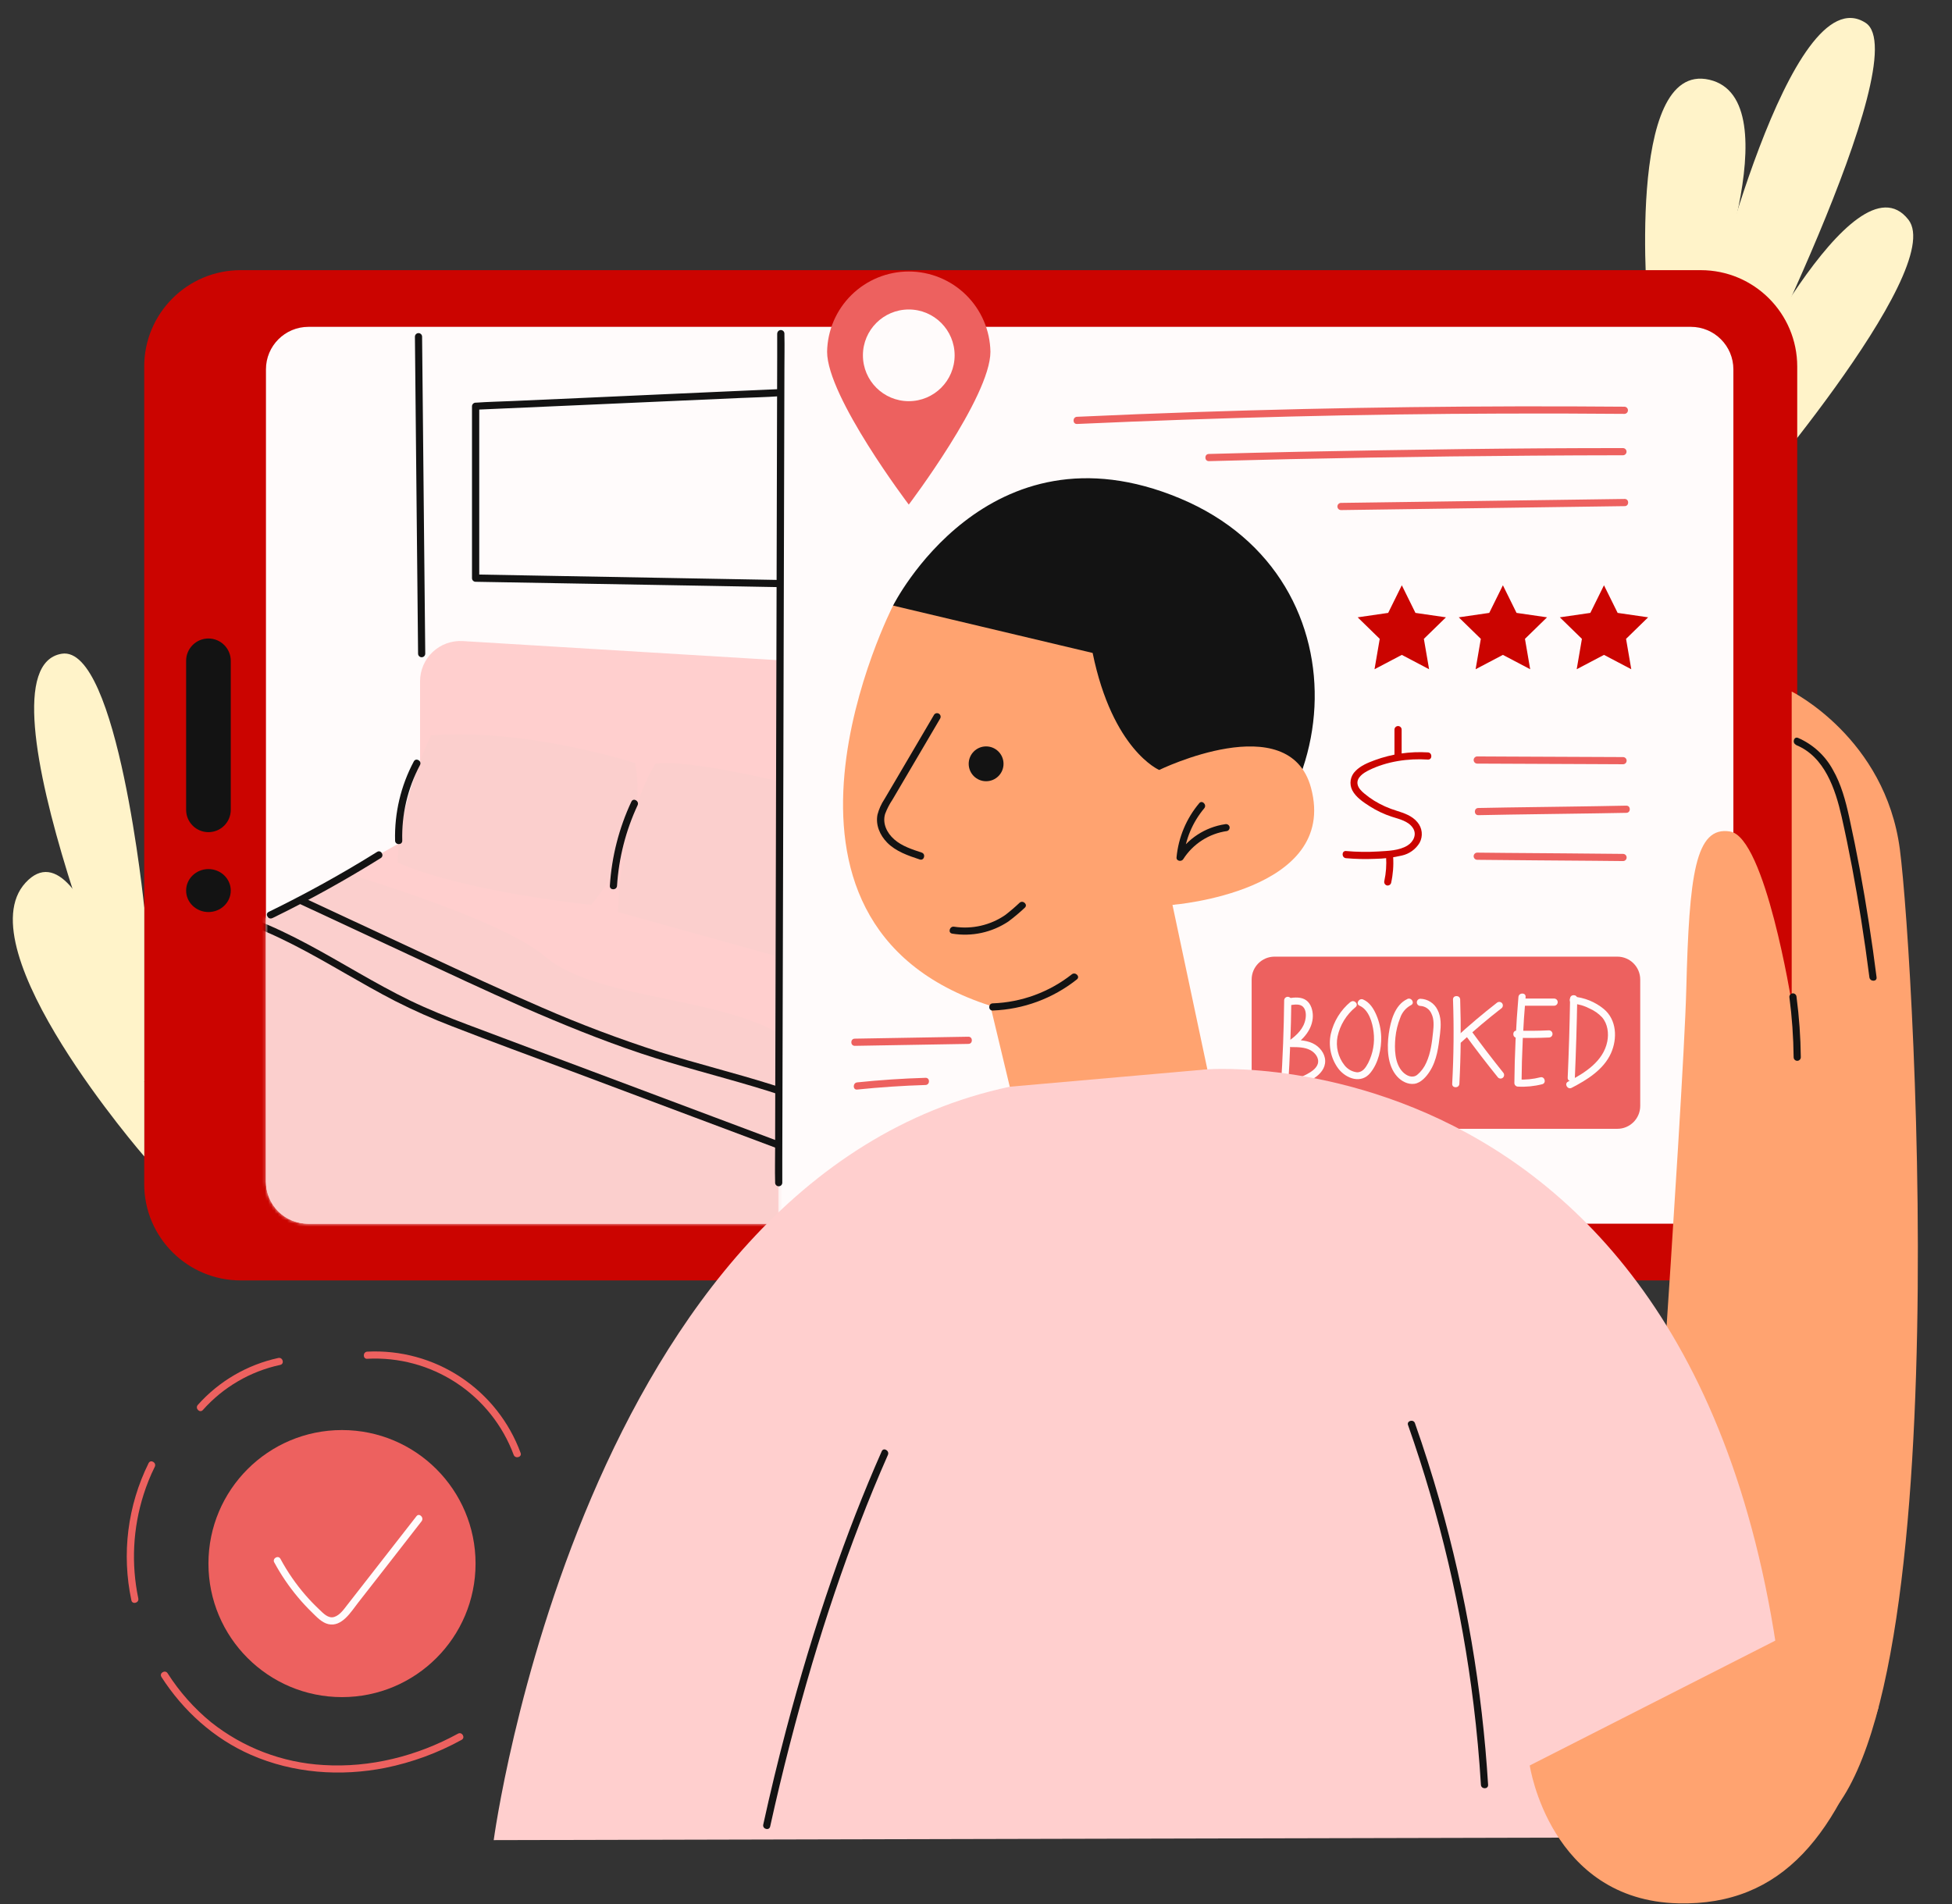
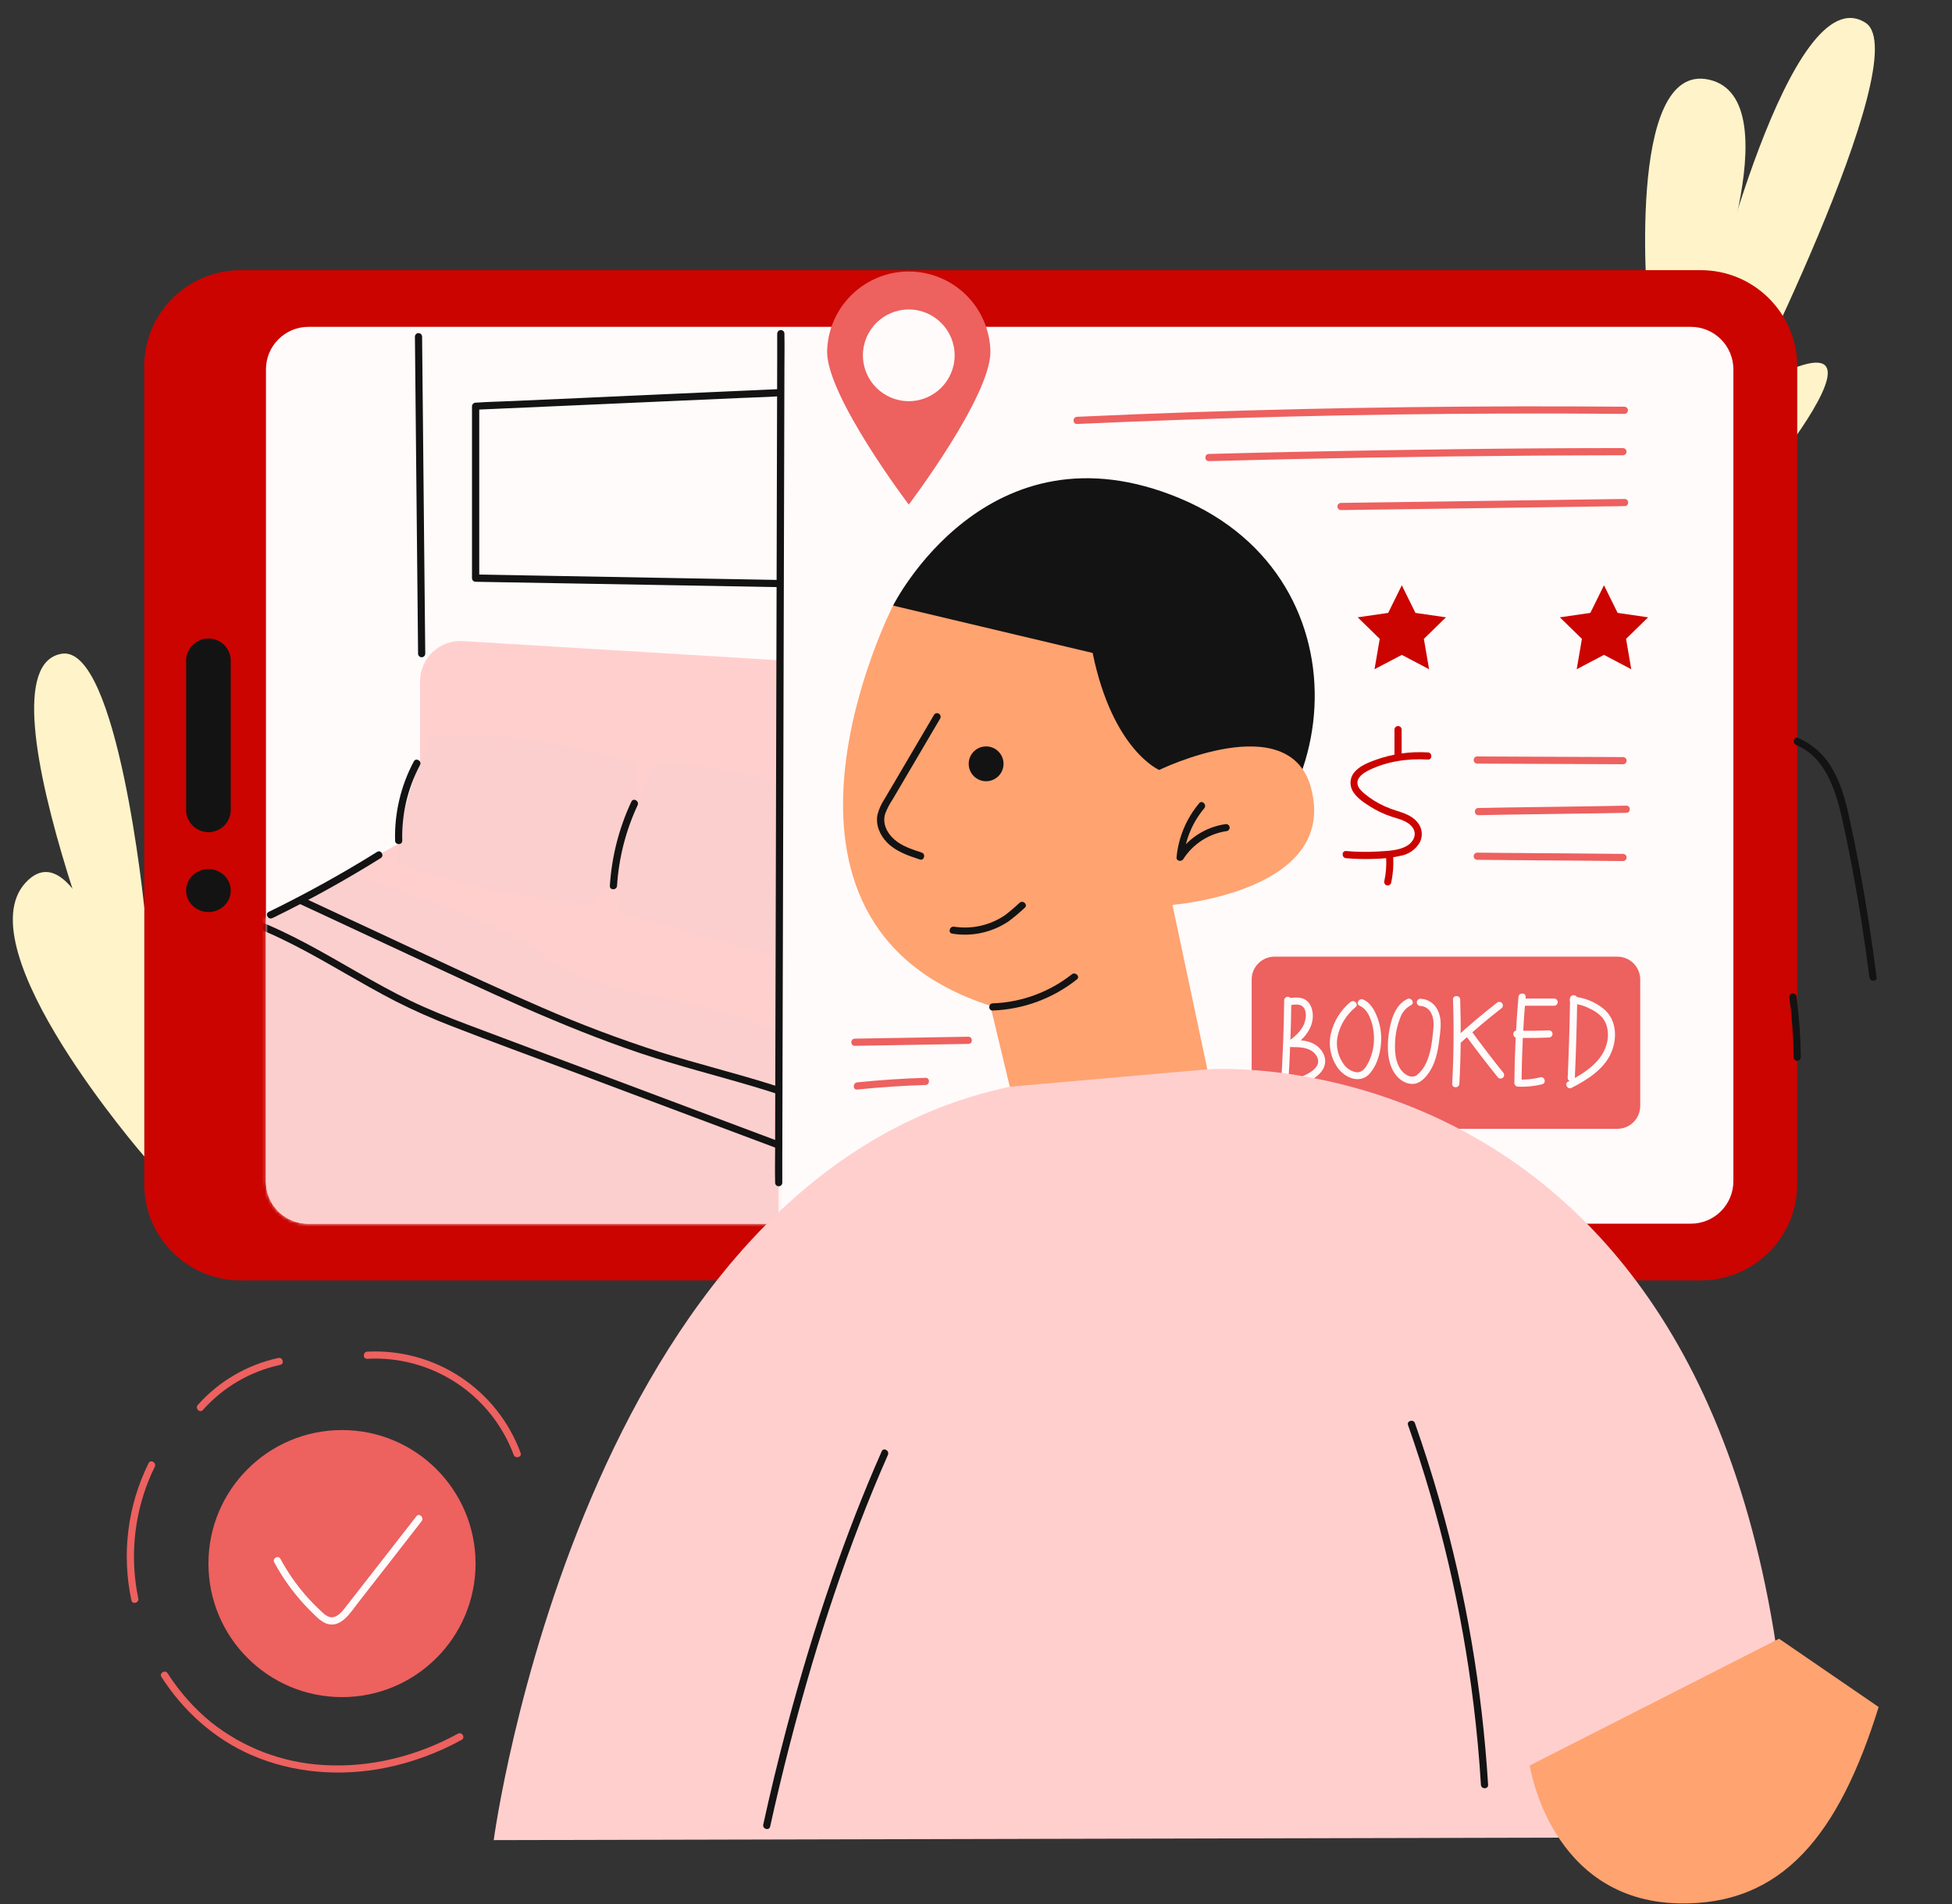
<svg xmlns="http://www.w3.org/2000/svg" width="615" height="600" viewBox="0 0 615 600" fill="none">
  <rect x="0" y="0" width="615" height="600" fill="#333333" stroke="none" />
  <path d="M538.576 97.524C538.576 97.524 564.014 -8.236 587.785 7.2C604.246 17.88 545.578 133.069 545.578 133.069L538.576 97.524Z" fill="#FFF3C9" />
  <path d="M519.265 98.79C519.265 98.79 511.81 18.898 538.574 25.131C564.886 31.266 537.255 100.139 537.255 100.139L519.265 98.79Z" fill="#FFF3C9" />
-   <path d="M545.562 126.217C545.562 126.217 584.129 47.342 601.26 69.215C613.734 85.126 545.562 163.254 545.562 163.254V126.217Z" fill="#FFF3C9" />
+   <path d="M545.562 126.217C613.734 85.126 545.562 163.254 545.562 163.254V126.217Z" fill="#FFF3C9" />
  <path d="M45.435 115.522V373.1C45.435 389.884 59.041 403.49 75.825 403.49H535.848C552.631 403.49 566.237 389.884 566.237 373.1V115.522C566.237 98.739 552.631 85.133 535.848 85.133H75.825C59.041 85.133 45.435 98.739 45.435 115.522Z" fill="#CB0400" />
  <path d="M83.792 116.396V372.211C83.792 379.612 89.791 385.612 97.193 385.612H532.721C540.121 385.612 546.121 379.612 546.121 372.211V116.396C546.121 108.995 540.121 102.996 532.721 102.996H97.193C89.791 102.996 83.792 108.995 83.792 116.396Z" fill="#FFFBFB" />
  <path d="M65.672 287.405C69.555 287.405 72.704 284.375 72.704 280.636C72.704 276.899 69.555 273.868 65.672 273.868C61.789 273.868 58.64 276.899 58.64 280.636C58.64 284.375 61.789 287.405 65.672 287.405Z" fill="#131313" />
  <path d="M58.64 208.236V255.199C58.64 259.083 61.789 262.231 65.672 262.231C69.555 262.231 72.704 259.083 72.704 255.199V208.236C72.704 204.352 69.555 201.204 65.672 201.204C61.789 201.204 58.64 204.352 58.64 208.236Z" fill="#131313" />
  <path d="M509.559 301.461H401.561C397.577 301.461 394.348 304.691 394.348 308.674V348.5C394.348 352.483 397.577 355.713 401.561 355.713H509.559C513.542 355.713 516.772 352.483 516.772 348.5V308.674C516.772 304.691 513.542 301.461 509.559 301.461Z" fill="#ED615F" />
  <path d="M404.589 315.246C404.494 324.291 404.149 333.335 403.557 342.38C403.459 343.834 405.72 343.827 405.818 342.38C406.406 333.335 406.749 324.291 406.85 315.246C406.85 314.946 406.731 314.659 406.519 314.447C406.307 314.235 406.019 314.116 405.72 314.116C405.42 314.116 405.132 314.235 404.92 314.447C404.708 314.659 404.589 314.946 404.589 315.246Z" fill="#FFFBFB" />
  <path d="M406.774 316.709C407.958 316.543 409.593 316.309 410.543 317.274C411.493 318.239 411.538 319.919 411.297 321.148C410.792 324.065 408.576 326.228 406.254 327.863C406.047 327.993 405.887 328.185 405.798 328.412C405.709 328.639 405.694 328.888 405.758 329.124C405.822 329.36 405.959 329.569 406.15 329.721C406.341 329.872 406.575 329.959 406.82 329.966C408.847 329.966 411.086 329.966 412.909 330.961C414.417 331.79 415.728 333.501 415.171 335.287C414.635 336.885 412.909 337.88 411.538 338.619C409.417 339.691 407.226 340.621 404.981 341.4C403.624 341.882 404.227 344.068 405.584 343.578C408.27 342.675 410.87 341.535 413.354 340.171C415.261 339.056 417.123 337.42 417.462 335.122C417.816 332.71 416.369 330.494 414.402 329.22C412.141 327.788 409.367 327.713 406.804 327.713L407.377 329.823C410.603 327.562 413.55 324.396 413.626 320.221C413.626 318.404 413.075 316.339 411.553 315.224C410.03 314.108 407.98 314.282 406.171 314.53C404.732 314.734 405.342 316.912 406.767 316.716L406.774 316.709Z" fill="#FFFBFB" />
  <path d="M425.526 315.698C422.373 318.301 420.172 321.877 419.271 325.866C418.872 327.763 418.884 329.723 419.307 331.615C419.73 333.506 420.553 335.286 421.72 336.832C424.177 339.945 428.858 341.626 431.744 338.083C434.254 335.008 435.279 330.546 435.159 326.665C435.077 324.331 434.566 322.031 433.651 319.882C432.8 317.884 431.564 315.864 429.483 314.967C428.164 314.395 427.011 316.347 428.345 316.919C431.27 318.186 432.415 322.271 432.762 325.157C433.186 328.52 432.595 331.932 431.066 334.956C430.312 336.38 429.318 337.97 427.509 337.903C426.734 337.809 425.985 337.561 425.309 337.172C424.631 336.784 424.039 336.263 423.567 335.641C422.586 334.389 421.885 332.939 421.511 331.392C421.138 329.845 421.101 328.236 421.404 326.672C422.188 323.012 424.198 319.728 427.102 317.364C428.202 316.407 426.597 314.817 425.504 315.766L425.526 315.698Z" fill="#FFFBFB" />
  <path d="M443.375 314.832C439.418 316.655 438.099 321.849 437.541 325.768C436.938 330.154 437.044 335.739 440.179 339.221C441.528 340.729 443.586 341.822 445.643 341.528C447.701 341.234 449.412 339.267 450.467 337.601C452.728 334.096 453.233 329.77 453.708 325.738C454.002 323.22 454.123 320.53 452.902 318.201C452.405 317.186 451.64 316.327 450.69 315.716C449.741 315.105 448.642 314.765 447.513 314.734C447.213 314.734 446.926 314.853 446.713 315.064C446.501 315.277 446.382 315.564 446.382 315.864C446.382 316.164 446.501 316.451 446.713 316.664C446.926 316.876 447.213 316.995 447.513 316.995C448.27 317.032 449.001 317.285 449.621 317.723C450.24 318.16 450.722 318.765 451.01 319.467C451.846 321.163 451.711 323.235 451.522 325.044C451.183 328.315 450.769 331.828 449.382 334.842C448.736 336.348 447.742 337.679 446.48 338.724C444.973 339.87 443.141 339.003 441.958 337.804C439.343 335.099 439.312 330.411 439.644 326.913C439.854 324.8 440.362 322.727 441.151 320.756C441.723 319.036 442.935 317.602 444.536 316.753C445.862 316.143 444.709 314.191 443.397 314.801L443.375 314.832Z" fill="#FFFBFB" />
  <path d="M457.786 314.975C458.098 323.833 458.013 332.685 457.53 341.528C457.455 342.982 459.716 342.982 459.791 341.528C460.264 332.685 460.349 323.833 460.048 314.975C460.002 313.528 457.734 313.52 457.786 314.975Z" fill="#FFFBFB" />
  <path d="M460.403 328.428C464.503 324.655 468.756 321.059 473.163 317.643C473.373 317.429 473.491 317.14 473.491 316.84C473.491 316.54 473.373 316.252 473.163 316.037C472.947 315.835 472.661 315.722 472.364 315.722C472.067 315.722 471.781 315.835 471.565 316.037C467.163 319.459 462.907 323.057 458.797 326.831C457.727 327.81 459.332 329.408 460.403 328.428Z" fill="#FFFBFB" />
  <path d="M461.418 325.798C464.809 330.461 468.327 335.046 471.97 339.553C472.183 339.763 472.469 339.88 472.768 339.88C473.068 339.88 473.355 339.763 473.567 339.553C473.772 339.338 473.886 339.051 473.886 338.754C473.886 338.457 473.772 338.171 473.567 337.955C470.081 333.599 466.694 329.167 463.407 324.66C463.248 324.408 463 324.226 462.712 324.151C462.423 324.074 462.117 324.111 461.855 324.253C461.599 324.407 461.414 324.655 461.339 324.943C461.264 325.233 461.306 325.54 461.455 325.798H461.418Z" fill="#FFFBFB" />
  <path d="M478.4 314.153C477.626 323.168 477.2 332.212 477.119 341.287C477.123 341.585 477.244 341.871 477.455 342.082C477.666 342.293 477.951 342.413 478.25 342.417C480.821 342.555 483.398 342.301 485.892 341.664C487.294 341.302 486.699 339.116 485.289 339.485C482.992 340.074 480.618 340.305 478.25 340.171L479.38 341.302C479.456 332.257 479.883 323.213 480.662 314.168C480.782 312.721 478.521 312.729 478.4 314.168V314.153Z" fill="#FFFBFB" />
  <path d="M477.871 327.027C481.259 327.132 484.637 327.104 488.009 326.944C488.309 326.944 488.597 326.825 488.808 326.613C489.02 326.4 489.139 326.113 489.139 325.813C489.139 325.513 489.02 325.226 488.808 325.013C488.597 324.802 488.309 324.683 488.009 324.683C484.632 324.843 481.253 324.871 477.871 324.766C476.417 324.72 476.424 326.981 477.871 327.027Z" fill="#FFFBFB" />
  <path d="M479.787 316.927H489.645C489.945 316.927 490.232 316.808 490.445 316.596C490.657 316.384 490.776 316.097 490.776 315.797C490.776 315.497 490.657 315.209 490.445 314.997C490.232 314.785 489.945 314.666 489.645 314.666H479.787C479.487 314.666 479.2 314.785 478.987 314.997C478.775 315.209 478.656 315.497 478.656 315.797C478.656 316.097 478.775 316.384 478.987 316.596C479.2 316.808 479.487 316.927 479.787 316.927Z" fill="#FFFBFB" />
  <path d="M494.673 314.696C494.537 323.006 494.285 331.312 493.919 339.613C493.859 341.068 496.12 341.068 496.18 339.613C496.537 331.317 496.788 323.012 496.934 314.696C496.934 313.241 494.673 313.241 494.673 314.696Z" fill="#FFFBFB" />
  <path d="M495.659 316.286C497.45 316.444 499.193 316.956 500.785 317.794C502.284 318.444 503.635 319.393 504.757 320.582C506.528 322.64 506.905 325.617 506.392 328.21C505.133 334.481 499.292 338.121 494.024 340.85C492.735 341.52 493.873 343.472 495.162 342.802C500.008 340.299 505.239 337.066 507.56 331.888C509.61 327.298 509.399 321.336 505.262 317.929C502.527 315.695 499.178 314.344 495.659 314.055C494.205 313.965 494.212 316.226 495.659 316.316V316.286Z" fill="#FFFBFB" />
  <path d="M83.792 289.342L132.346 262.035V214.68C132.345 212.949 132.699 211.237 133.386 209.648C134.072 208.06 135.076 206.628 136.336 205.442C137.597 204.256 139.086 203.34 140.713 202.752C142.34 202.162 144.072 201.913 145.799 202.017L245.228 208.047V385.612H96.967C95.236 385.612 93.522 385.271 91.923 384.609C90.324 383.946 88.871 382.975 87.648 381.751C86.424 380.527 85.454 379.074 84.792 377.474C84.13 375.875 83.79 374.161 83.792 372.43V289.342Z" fill="#FFCFCE" />
  <mask id="mask0_4132_39312" style="mask-type:luminance" maskUnits="userSpaceOnUse" x="83" y="201" width="163" height="185">
    <path d="M83.792 289.342L132.346 262.035V214.68C132.345 212.949 132.699 211.237 133.386 209.648C134.072 208.06 135.076 206.628 136.336 205.442C137.597 204.256 139.086 203.34 140.713 202.752C142.34 202.162 144.072 201.913 145.799 202.017L245.228 208.047V385.612H96.967C95.236 385.612 93.522 385.271 91.923 384.609C90.324 383.946 88.871 382.975 87.648 381.751C86.424 380.527 85.454 379.074 84.792 377.474C84.13 375.875 83.79 374.161 83.792 372.43V289.342Z" fill="white" />
  </mask>
  <g mask="url(#mask0_4132_39312)">
    <path d="M104.653 273.868C104.653 273.868 157.352 289.003 171.786 301.461C186.219 313.92 220.369 313.95 241.564 323.658C262.758 333.366 252.115 391.077 252.115 391.077L78.929 388.567L77.053 289.342L104.653 273.868Z" fill="#FBCFCD" />
    <mask id="mask1_4132_39312" style="mask-type:luminance" maskUnits="userSpaceOnUse" x="77" y="273" width="178" height="119">
      <path d="M104.653 273.868C104.653 273.868 157.352 289.003 171.786 301.461C186.219 313.92 220.369 313.95 241.564 323.658C262.758 333.366 252.115 391.077 252.115 391.077L78.929 388.567L77.053 289.342L104.653 273.868Z" fill="white" />
    </mask>
    <g mask="url(#mask1_4132_39312)">
      <path d="M90.687 283.094L128.372 300.655C140.537 306.33 152.687 312.058 164.987 317.455C177.099 322.731 189.362 327.743 201.919 331.949C213.624 335.875 225.6 338.875 237.426 342.395C248.98 345.832 260.459 349.827 270.958 355.834C272.285 356.587 273.593 357.376 274.885 358.2C276.113 358.954 277.251 357.024 276.023 356.248C265.84 349.781 254.535 345.372 243.071 341.754C231.396 338.076 219.495 335.167 207.82 331.489C195.186 327.431 182.764 322.74 170.602 317.432C158.385 312.156 146.341 306.541 134.296 300.926L96.649 283.365L91.878 281.142C90.567 280.531 89.421 282.476 90.74 283.094H90.687Z" fill="#131313" />
      <path d="M75.672 290.487C87.264 294.414 97.921 300.519 108.496 306.587C113.772 309.601 119.116 312.684 124.557 315.48C130.32 318.398 136.226 321.022 142.254 323.341C154.947 328.293 167.752 332.951 180.505 337.73L219.207 352.253L257.918 366.77L262.666 368.556C264.03 369.069 264.618 366.883 263.269 366.378L224.559 351.854L185.856 337.33C173.043 332.529 160.23 327.758 147.417 322.919C141.222 320.575 135.056 318.133 129.095 315.239C123.593 312.571 118.249 309.579 112.943 306.549C102.391 300.519 91.839 294.241 80.458 289.839C79.064 289.297 77.654 288.792 76.237 288.332C74.82 287.872 74.263 290.05 75.642 290.51L75.672 290.487Z" fill="#131313" />
    </g>
  </g>
  <path d="M135.796 231.713C135.796 231.713 125.305 253.442 125.305 271.78C125.305 271.78 141.487 280.071 186.189 285.143C186.189 285.143 204.888 264.921 200.102 240.479C200.102 240.479 166.329 229.429 135.796 231.713Z" fill="#FBCFCD" />
  <path d="M206.456 240.697C206.456 240.697 195.701 257.211 194.698 287.404L245.196 301.461V246.184C245.196 246.184 216.262 239.122 206.456 240.697Z" fill="#FBCFCD" />
  <path d="M85.772 289.342C97.49 283.627 108.901 277.305 119.96 270.401C121.189 269.647 120.058 267.68 118.815 268.449C107.765 275.342 96.364 281.654 84.657 287.359C83.346 287.993 84.491 289.945 85.795 289.312L85.772 289.342Z" fill="#131313" />
  <path d="M130.371 239.944C126.283 247.616 124.253 256.216 124.477 264.906C124.514 266.361 126.775 266.361 126.738 264.906C126.511 256.616 128.434 248.408 132.323 241.082C133.009 239.8 131.056 238.655 130.371 239.944Z" fill="#131313" />
  <path d="M198.926 252.606C195.022 260.949 192.721 269.951 192.142 279.144C192.052 280.599 194.313 280.591 194.403 279.144C194.963 270.348 197.161 261.733 200.885 253.744C201.496 252.433 199.551 251.287 198.933 252.606H198.926Z" fill="#131313" />
  <path d="M130.725 106.101L131.109 144.962L131.501 184.019L131.72 205.982C131.72 206.282 131.839 206.569 132.05 206.781C132.263 206.994 132.55 207.113 132.85 207.113C133.15 207.113 133.437 206.994 133.65 206.781C133.862 206.569 133.981 206.282 133.981 205.982L133.589 167.121L133.204 128.064L132.986 106.101C132.986 105.801 132.867 105.513 132.655 105.302C132.442 105.09 132.155 104.971 131.855 104.971C131.555 104.971 131.268 105.09 131.055 105.302C130.844 105.513 130.725 105.801 130.725 106.101Z" fill="#131313" />
  <path d="M244.774 182.745L170.58 181.411L149.86 181.034L150.991 182.165V127.981L149.86 129.112L159.402 128.69L182.119 127.687L209.78 126.459L233.529 125.404C237.395 125.23 241.284 125.162 245.143 124.891H245.302C246.749 124.823 246.756 122.562 245.302 122.63L235.752 123.052L213.036 124.062L185.352 125.313L161.603 126.368C157.736 126.542 153.855 126.609 149.996 126.888H149.838C149.54 126.894 149.256 127.015 149.045 127.226C148.834 127.436 148.713 127.721 148.707 128.019V182.203C148.709 182.502 148.829 182.788 149.041 183C149.252 183.211 149.538 183.331 149.838 183.333L224.092 184.63L244.812 185.006C246.266 185.006 246.266 182.745 244.812 182.745H244.774Z" fill="#131313" />
  <path d="M244.865 105.136V112.327L244.812 131.742L244.737 160.632L244.646 195.634L244.541 234.238L244.443 272.941L244.345 309.27L244.262 339.772L244.209 361.848C244.209 365.315 244.119 368.782 244.209 372.241V372.694C244.209 372.994 244.328 373.281 244.54 373.493C244.753 373.705 245.04 373.824 245.34 373.824C245.64 373.824 245.927 373.705 246.139 373.493C246.351 373.281 246.47 372.994 246.47 372.694V365.503L246.523 346.088L246.598 317.199L246.696 282.196L246.802 243.592L246.9 204.889L246.998 168.561L247.081 138.066L247.141 115.982C247.141 112.523 247.224 109.048 247.141 105.589C247.141 105.438 247.141 105.287 247.141 105.136C247.141 104.836 247.022 104.549 246.81 104.337C246.598 104.125 246.31 104.006 246.01 104.006C245.711 104.006 245.423 104.125 245.211 104.337C244.999 104.549 244.88 104.836 244.88 105.136H244.865Z" fill="#131313" />
  <path d="M312.044 110.849C312.044 125.064 286.32 159.004 286.32 159.004C286.32 159.004 260.589 125.087 260.589 110.849C260.704 104.102 263.466 97.671 268.278 92.94C273.091 88.21 279.569 85.558 286.317 85.558C293.064 85.558 299.543 88.21 304.355 92.94C309.167 97.671 311.929 104.102 312.044 110.849Z" fill="#ED615F" />
  <path d="M286.32 126.421C294.299 126.421 300.768 119.952 300.768 111.972C300.768 103.993 294.299 97.524 286.32 97.524C278.339 97.524 271.871 103.993 271.871 111.972C271.871 119.952 278.339 126.421 286.32 126.421Z" fill="#FFFBFB" />
  <path d="M339.325 133.604C361.726 132.599 384.135 131.818 406.556 131.26C428.976 130.702 451.396 130.391 473.816 130.325C486.469 130.28 499.12 130.312 511.773 130.423C512.073 130.423 512.36 130.304 512.573 130.092C512.784 129.881 512.903 129.593 512.903 129.293C512.903 128.993 512.784 128.706 512.573 128.493C512.36 128.281 512.073 128.162 511.773 128.162C489.352 127.976 466.93 128.021 444.505 128.298C422.08 128.574 399.662 129.087 377.252 129.835C364.614 130.257 351.973 130.76 339.325 131.343C337.878 131.403 337.871 133.664 339.325 133.604Z" fill="#ED615F" />
  <path d="M380.861 145.316C397.84 144.854 414.821 144.48 431.804 144.193C448.788 143.907 465.769 143.703 482.747 143.583C492.294 143.513 501.821 143.472 511.328 143.462C511.628 143.462 511.915 143.343 512.127 143.131C512.339 142.919 512.458 142.632 512.458 142.332C512.458 142.032 512.339 141.745 512.127 141.532C511.915 141.32 511.628 141.201 511.328 141.201C494.339 141.201 477.356 141.309 460.377 141.525C443.399 141.742 426.418 142.02 409.434 142.362C399.888 142.563 390.363 142.794 380.861 143.055C379.407 143.055 379.407 145.316 380.861 145.316Z" fill="#ED615F" />
  <path d="M422.496 160.737L492.349 159.765L511.885 159.494C513.332 159.494 513.34 157.232 511.885 157.232L442.024 158.205L422.496 158.476C422.196 158.476 421.909 158.595 421.697 158.807C421.484 159.019 421.365 159.307 421.365 159.607C421.365 159.907 421.484 160.194 421.697 160.406C421.909 160.618 422.196 160.737 422.496 160.737Z" fill="#ED615F" />
  <path d="M449.939 237.102C444.22 236.744 438.488 237.581 433.109 239.559C430.976 240.351 428.723 241.255 427.08 242.943C426.275 243.715 425.741 244.727 425.556 245.826C425.372 246.926 425.547 248.056 426.055 249.048C427.185 251.234 429.567 252.817 431.579 254.098C433.741 255.477 436.068 256.576 438.506 257.369C440.842 258.123 443.691 258.718 445.146 260.912C446.48 262.924 445.342 265.253 443.465 266.429C440.85 268.072 437.247 268.132 434.255 268.321C430.867 268.529 427.469 268.481 424.087 268.177C422.64 268.057 422.648 270.318 424.087 270.438C427.095 270.704 430.116 270.772 433.132 270.642C436.008 270.606 438.871 270.257 441.671 269.602C442.828 269.346 443.92 268.856 444.882 268.165C445.843 267.473 446.654 266.592 447.264 265.577C447.817 264.553 448.047 263.385 447.923 262.228C447.799 261.071 447.328 259.979 446.57 259.095C444.92 257.075 442.417 256.246 440.013 255.485C437.536 254.736 435.165 253.672 432.958 252.319C431.867 251.643 430.826 250.887 429.846 250.058C428.956 249.305 427.931 248.34 427.713 247.134C427.328 244.986 429.642 243.524 431.278 242.717C436.923 239.921 443.638 238.949 449.872 239.356C451.326 239.439 451.319 237.177 449.872 237.095L449.939 237.102Z" fill="#CB0400" />
  <path d="M441.604 238.368V229.927C441.604 229.627 441.485 229.339 441.272 229.127C441.06 228.915 440.773 228.796 440.473 228.796C440.173 228.796 439.885 228.915 439.674 229.127C439.462 229.339 439.343 229.627 439.343 229.927V238.368C439.343 238.668 439.462 238.956 439.674 239.167C439.885 239.38 440.173 239.499 440.473 239.499C440.773 239.499 441.06 239.38 441.272 239.167C441.485 238.956 441.604 238.668 441.604 238.368Z" fill="#CB0400" />
  <path d="M436.704 270.024C436.878 272.568 436.69 275.123 436.147 277.614C436.071 277.899 436.106 278.202 436.246 278.461C436.386 278.72 436.621 278.916 436.9 279.008C437.189 279.084 437.497 279.044 437.756 278.897C438.015 278.748 438.207 278.504 438.287 278.217C438.888 275.53 439.103 272.771 438.928 270.024C438.92 269.726 438.799 269.444 438.589 269.233C438.378 269.022 438.095 268.901 437.797 268.894C437.497 268.894 437.21 269.013 436.998 269.224C436.786 269.437 436.667 269.724 436.667 270.024H436.704Z" fill="#CB0400" />
  <path d="M465.422 240.63C477.722 240.705 490.015 240.735 502.315 240.788L511.36 240.833C511.66 240.833 511.948 240.714 512.16 240.502C512.371 240.29 512.49 240.003 512.49 239.703C512.49 239.403 512.371 239.116 512.16 238.903C511.948 238.691 511.66 238.572 511.36 238.572C499.059 238.507 486.762 238.454 474.466 238.414L465.422 238.369C465.122 238.369 464.834 238.488 464.623 238.7C464.41 238.912 464.291 239.199 464.291 239.499C464.291 239.799 464.41 240.086 464.623 240.299C464.834 240.511 465.122 240.63 465.422 240.63Z" fill="#ED615F" />
  <path d="M465.768 256.88C478.279 256.616 490.791 256.503 503.302 256.299L512.399 256.141C513.846 256.141 513.854 253.88 512.399 253.88C499.888 254.144 487.376 254.257 474.865 254.453C471.85 254.505 468.798 254.551 465.768 254.619C464.313 254.619 464.305 256.88 465.768 256.88Z" fill="#ED615F" />
  <path d="M465.422 270.944C477.722 271.087 490.022 271.147 502.315 271.253L511.36 271.343C511.66 271.343 511.948 271.224 512.16 271.012C512.371 270.801 512.49 270.513 512.49 270.213C512.49 269.913 512.371 269.626 512.16 269.414C511.948 269.201 511.66 269.082 511.36 269.082C499.059 268.939 486.759 268.879 474.466 268.773L465.422 268.683C465.122 268.683 464.834 268.802 464.623 269.014C464.41 269.226 464.291 269.513 464.291 269.813C464.291 270.113 464.41 270.401 464.623 270.613C464.834 270.825 465.122 270.944 465.422 270.944Z" fill="#ED615F" />
  <path d="M269.314 329.567L305.107 328.956C306.562 328.956 306.562 326.695 305.107 326.695L269.314 327.306C267.859 327.306 267.851 329.567 269.314 329.567Z" fill="#ED615F" />
  <path d="M270.068 343.344C277.223 342.606 284.398 342.126 291.594 341.905C293.048 341.86 293.056 339.599 291.594 339.644C284.403 339.86 277.228 340.339 270.068 341.083C268.636 341.234 268.621 343.495 270.068 343.344Z" fill="#ED615F" />
  <path d="M441.658 184.434L445.954 193.139L455.564 194.533L448.607 201.317L450.25 210.889L441.658 206.366L433.058 210.889L434.701 201.317L427.752 194.533L437.362 193.139L441.658 184.434Z" fill="#CB0400" />
-   <path d="M473.507 184.434L477.804 193.139L487.413 194.533L480.457 201.317L482.1 210.889L473.507 206.366L464.908 210.889L466.551 201.317L459.602 194.533L469.204 193.139L473.507 184.434Z" fill="#CB0400" />
  <path d="M505.351 184.434L509.655 193.139L519.265 194.533L512.308 201.317L513.951 210.889L505.351 206.366L496.759 210.889L498.402 201.317L491.445 194.533L501.055 193.139L505.351 184.434Z" fill="#CB0400" />
-   <path d="M517.064 535.207C517.064 535.207 530.367 347.407 531.286 311.651C532.206 275.895 534.052 260.15 545.117 262.035C556.181 263.919 564.494 316 564.494 316V217.92C564.494 217.92 593.964 232.595 598.569 267.612C603.175 302.629 618.919 570.42 564.494 578.929C510.07 587.439 517.064 535.207 517.064 535.207Z" fill="#FFA370" />
  <path d="M281.374 190.832C281.374 190.832 310.942 131.569 371.818 157.074C432.695 182.579 424.578 264.1 369.429 285.143L281.374 190.832Z" fill="#131313" />
  <path d="M281.375 190.833C281.375 190.833 230.297 290.593 312.028 316.942L319.098 346.442L380.397 337.006L369.4 285.143C369.4 285.143 421.843 281.081 413.055 248.287C406.189 222.661 365.217 242.635 365.217 242.635C365.217 242.635 350.535 236.417 344.249 205.763L281.375 190.833Z" fill="#FFA370" />
  <path d="M294.241 225.322L281.775 246.538L278.662 251.814C277.668 253.306 276.927 254.951 276.469 256.683C275.805 259.939 277.222 263.18 279.484 265.494C282.242 268.32 286.131 269.632 289.794 270.845C291.173 271.305 291.769 269.119 290.39 268.667C287.375 267.665 284.156 266.647 281.73 264.507C279.468 262.517 277.961 259.525 278.858 256.502C279.458 254.911 280.239 253.393 281.187 251.98L284.021 247.164L289.779 237.366L296.201 226.437C296.353 226.179 296.396 225.87 296.32 225.579C296.244 225.289 296.057 225.041 295.797 224.888C295.539 224.737 295.23 224.694 294.94 224.769C294.649 224.845 294.401 225.033 294.249 225.292L294.241 225.322Z" fill="#131313" />
  <path d="M299.975 294.203C306.16 295.226 312.504 293.857 317.716 290.374C319.507 289.035 321.221 287.595 322.85 286.063C323.958 285.121 322.352 283.53 321.244 284.465C319.803 285.832 318.293 287.125 316.722 288.339C312.012 291.574 306.247 292.892 300.6 292.025C299.176 291.791 298.565 293.969 299.997 294.203H299.975Z" fill="#131313" />
  <path d="M312.766 318.435C322.424 318.081 331.715 314.648 339.281 308.636C340.419 307.739 338.806 306.149 337.683 307.039C330.558 312.654 321.832 315.855 312.766 316.181C311.311 316.234 311.304 318.495 312.766 318.442V318.435Z" fill="#131313" />
  <path d="M310.685 246.184C313.716 246.184 316.172 243.728 316.172 240.697C316.172 237.667 313.716 235.21 310.685 235.21C307.655 235.21 305.198 237.667 305.198 240.697C305.198 243.728 307.655 246.184 310.685 246.184Z" fill="#131313" />
  <path d="M377.85 253.081C373.773 257.917 371.272 263.885 370.682 270.182C370.569 271.366 372.235 271.63 372.785 270.755C374.31 268.362 376.337 266.329 378.724 264.796C381.112 263.263 383.805 262.267 386.616 261.877C386.897 261.788 387.134 261.592 387.275 261.332C387.415 261.072 387.449 260.767 387.369 260.482C387.275 260.203 387.079 259.971 386.821 259.83C386.562 259.691 386.259 259.654 385.975 259.729C382.879 260.188 379.92 261.311 377.299 263.022C374.679 264.732 372.46 266.991 370.795 269.64L372.906 270.213C373.457 264.509 375.725 259.105 379.41 254.716C380.337 253.609 378.747 252.003 377.812 253.111L377.85 253.081Z" fill="#131313" />
  <path d="M155.55 579.864C155.55 579.864 183.437 371.035 318.169 342.447L380.41 336.968C380.41 336.968 559.633 323.047 564.494 578.907L155.55 579.864Z" fill="#FFCFCE" />
  <path d="M560.508 516.395L481.965 556.341C481.965 556.341 488.273 598.842 528.815 599.792C561.654 600.546 579.381 578.047 591.893 537.92L560.508 516.395Z" fill="#FFA370" />
  <path d="M277.795 457.335C271.991 470.449 266.821 483.85 262.133 497.401C256.706 513.094 251.928 529.012 247.692 545.058C245.074 554.977 242.667 564.946 240.471 574.965C240.162 576.382 242.341 576.993 242.65 575.568C246.458 558.288 250.875 541.159 255.9 524.181C260.362 509.227 265.328 494.424 270.929 479.87C273.692 472.665 276.632 465.533 279.747 458.473C280.327 457.154 278.383 456.001 277.795 457.335Z" fill="#131313" />
  <path d="M443.616 449.059C448.622 463.302 452.862 477.804 456.316 492.502C459.771 507.22 462.423 522.115 464.26 537.122C465.29 545.533 466.064 553.969 466.581 562.431C466.664 563.878 468.933 563.886 468.843 562.431C467.914 547.317 466.176 532.264 463.635 517.337C461.084 502.342 457.718 487.497 453.55 472.868C451.213 464.663 448.628 456.533 445.794 448.478C445.312 447.114 443.134 447.725 443.616 449.081V449.059Z" fill="#131313" />
  <path d="M563.756 314.154C564.586 320.454 565.036 326.799 565.105 333.154C565.105 333.454 565.224 333.742 565.437 333.953C565.648 334.166 565.936 334.285 566.236 334.285C566.536 334.285 566.823 334.166 567.035 333.953C567.247 333.742 567.366 333.454 567.366 333.154C567.298 326.799 566.847 320.454 566.017 314.154C566.009 313.856 565.888 313.573 565.678 313.362C565.468 313.152 565.184 313.03 564.886 313.023C564.587 313.024 564.301 313.144 564.089 313.356C563.878 313.568 563.758 313.854 563.756 314.154Z" fill="#131313" />
  <path d="M565.852 234.766C574.896 238.436 578.258 248.702 580.232 257.377C582.637 268.027 584.619 278.79 586.345 289.575C587.315 295.685 588.192 301.817 588.975 307.973C589.156 309.397 591.417 309.413 591.237 307.973C589.799 296.597 588.041 285.277 585.961 274.011C584.92 268.471 583.813 262.947 582.599 257.43C581.461 252.312 580.097 247.134 577.459 242.559C575.024 238.086 571.164 234.555 566.492 232.527C565.143 231.985 564.555 234.17 565.89 234.713L565.852 234.766Z" fill="#131313" />
  <path d="M45.465 286.093C45.465 286.093 37.099 203.095 19.432 206.012C-10.173 210.889 45.465 341.031 45.465 341.031V286.093Z" fill="#FFF3C9" />
  <path d="M45.465 364.426C45.465 364.426 -11.281 299.117 8.059 278.149C27.399 257.181 45.465 341.031 45.465 341.031V364.426Z" fill="#FFF3C9" />
  <path d="M107.75 534.8C130.99 534.8 149.829 515.961 149.829 492.721C149.829 469.481 130.99 450.642 107.75 450.642C84.51 450.642 65.671 469.481 65.671 492.721C65.671 515.961 84.51 534.8 107.75 534.8Z" fill="#ED615F" />
  <path d="M86.421 492.367C88.53 496.267 91.027 499.943 93.876 503.341C95.265 505.001 96.739 506.588 98.292 508.097C99.747 509.514 101.367 511.315 103.425 511.797C107.744 512.807 110.646 507.825 112.854 505.014L122.268 492.955L132.82 479.388C133.701 478.25 132.111 476.637 131.214 477.79L113.766 500.168L109.402 505.76C108.317 507.155 107.081 508.971 105.317 509.529C103.41 510.139 101.827 508.353 100.584 507.177C99.076 505.76 97.649 504.278 96.303 502.73C93.239 499.201 90.574 495.343 88.359 491.229C87.665 489.947 85.713 491.086 86.406 492.367H86.421Z" fill="#FFFBFB" />
  <path d="M46.814 461.073C40.187 474.458 38.277 489.69 41.395 504.298C41.697 505.722 43.875 505.119 43.573 503.695C41.299 492.817 41.875 481.536 45.247 470.946C46.196 467.952 47.373 465.034 48.766 462.218C49.407 460.914 47.455 459.769 46.814 461.073Z" fill="#ED615F" />
  <path d="M50.846 528.432C57.72 539.119 67.383 547.877 79.073 552.995C92.368 558.813 107.276 559.899 121.446 557.08C129.844 555.376 137.933 552.405 145.436 548.269C146.71 547.568 145.572 545.616 144.291 546.317C131.402 553.379 116.607 557.125 101.887 556.198C88.966 555.466 76.589 550.745 66.463 542.684C61.129 538.307 56.523 533.113 52.813 527.293C52.06 526.072 50.07 527.203 50.861 528.432H50.846Z" fill="#ED615F" />
  <path d="M63.923 444.318C70.328 437.112 78.864 432.135 88.29 430.111C89.715 429.802 89.112 427.624 87.695 427.925C77.886 430.048 69.003 435.228 62.325 442.72C61.36 443.806 62.95 445.411 63.923 444.318Z" fill="#ED615F" />
  <path d="M115.717 428.181C125.627 427.655 135.444 430.307 143.74 435.752C152.036 441.197 158.377 449.149 161.836 458.45C162.341 459.799 164.527 459.204 164.022 457.847C160.43 448.069 153.803 439.698 145.111 433.956C136.42 428.214 126.12 425.404 115.717 425.935C114.27 426.011 114.255 428.272 115.717 428.196V428.181Z" fill="#ED615F" />
</svg>